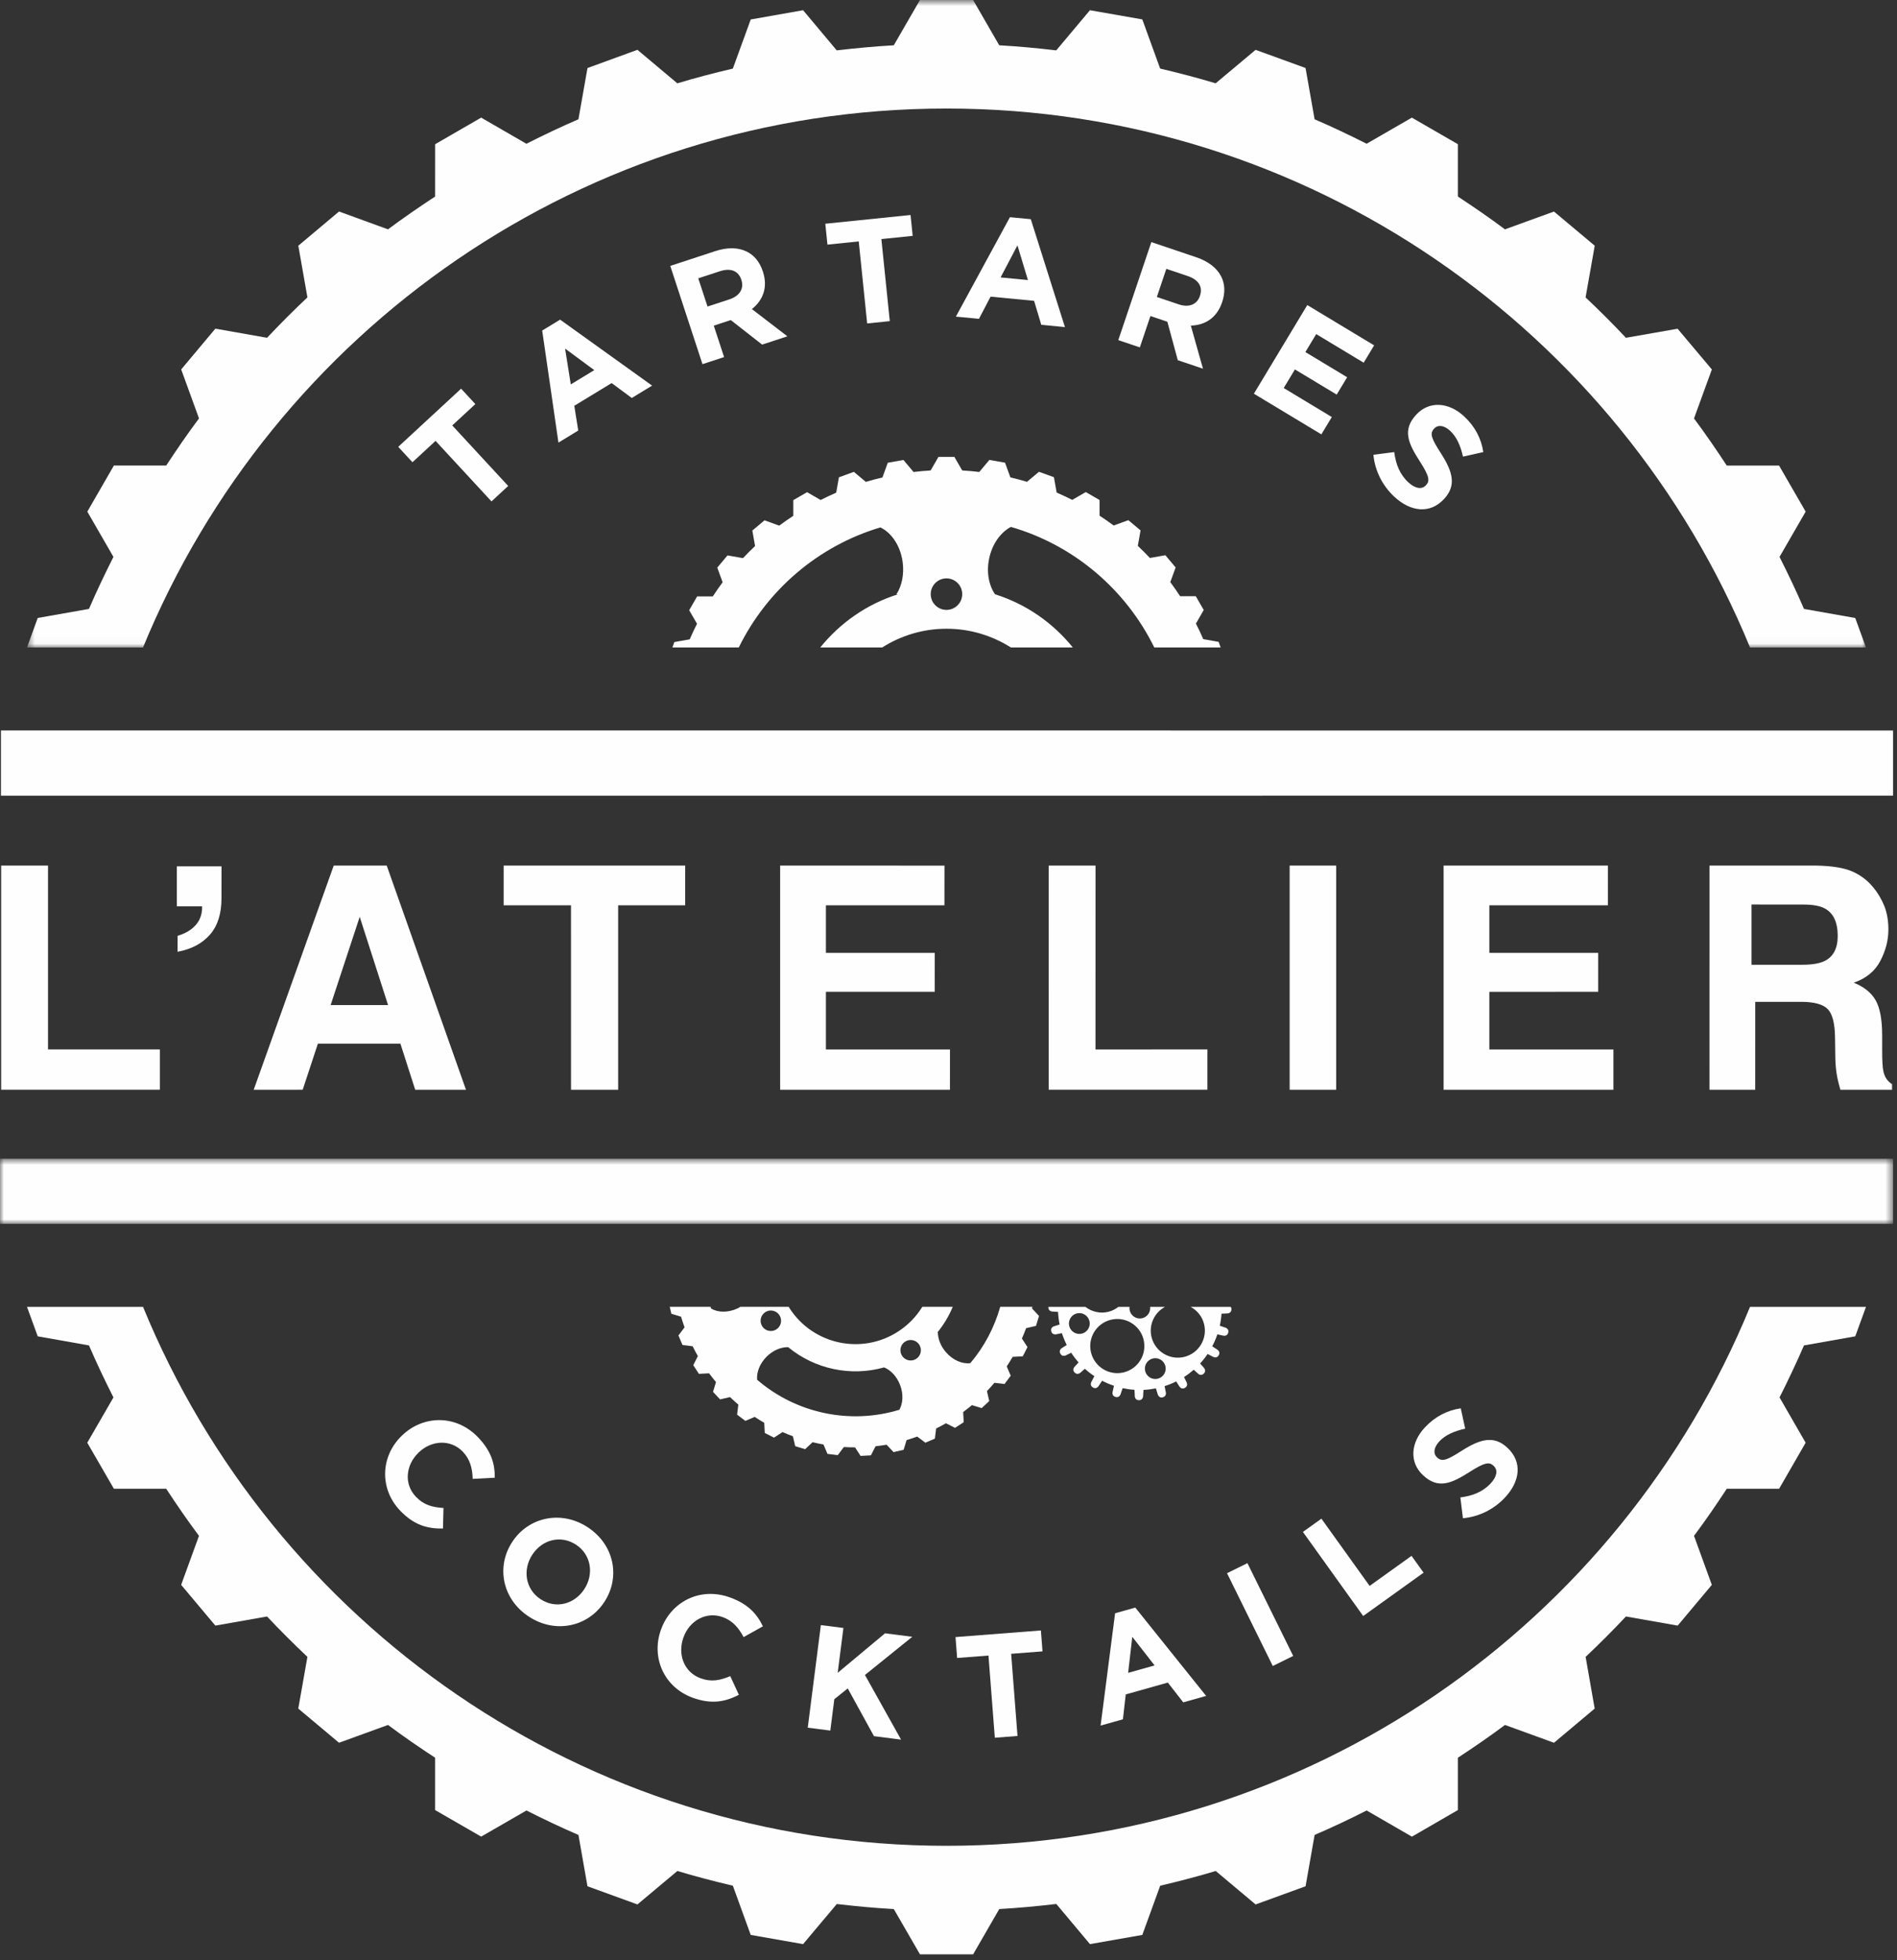
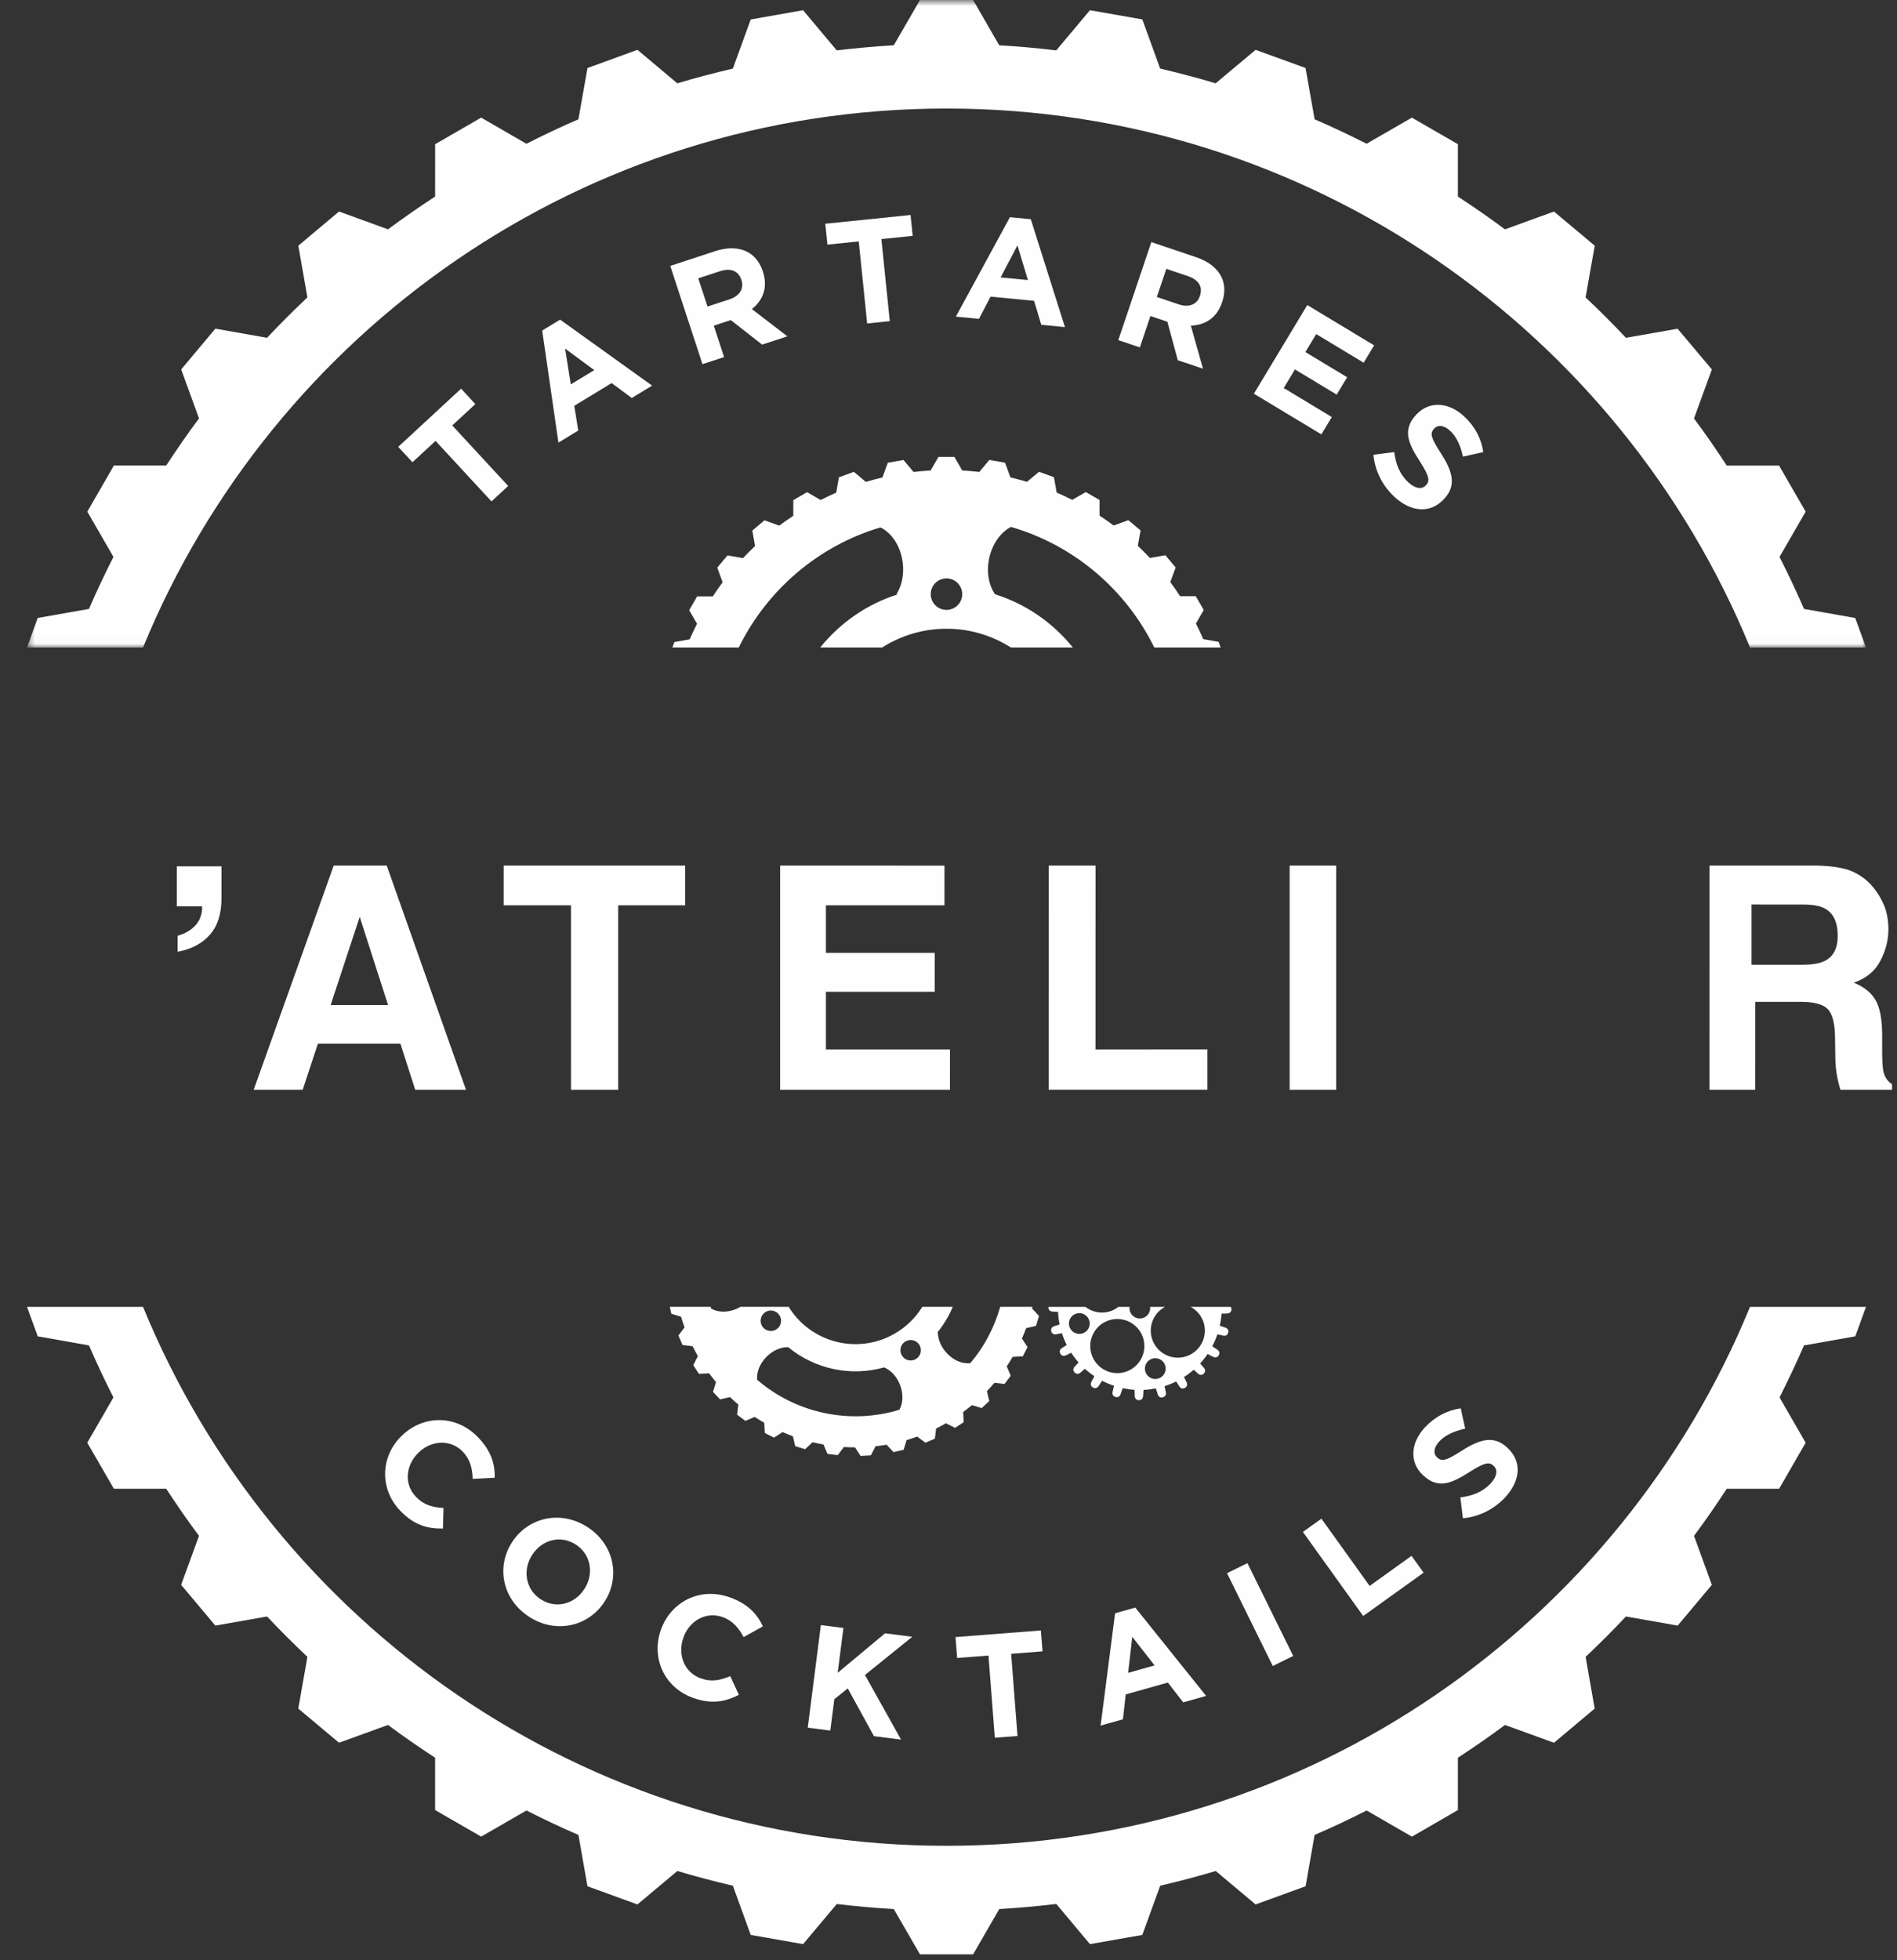
<svg xmlns="http://www.w3.org/2000/svg" xmlns:xlink="http://www.w3.org/1999/xlink" width="244px" height="252px" viewBox="0 0 244 252" version="1.1">
  <rect x="0" y="0" width="244" height="252" fill="#333333" stroke="none" />
  <title>Logo</title>
  <desc>Created with Sketch.</desc>
  <defs>
    <polygon id="path-1" points="237.011 0.725 0.471 0.725 0.471 83.975 237.011 83.975 237.011 0.725" />
    <polygon id="path-3" points="0 0.7 0 9.082 243.492 9.082 243.492 0.7 2.71050543e-20 0.7" />
  </defs>
  <g id="Page-1" stroke="none" stroke-width="1" fill="none" fill-rule="evenodd">
    <g id="1-LAtelier-Maquette-Accueil-01" transform="translate(-598, -355)">
      <g id="Images-Entête">
        <g id="1">
          <g id="Logo" transform="translate(598, 354)">
            <polygon id="Fill-1" fill="#FEFEFE" points="56.023 57.686 53.052 60.432 51.221 58.452 59.31 50.974 61.141 52.954 58.17 55.7 65.366 63.482 63.217 65.468" />
            <path d="M76.437,48.588 L72.686,45.821 L73.417,50.424 L76.437,48.588 Z M69.739,43.499 L72.044,42.097 L83.876,50.581 L81.261,52.17 L78.672,50.253 L73.867,53.175 L74.377,56.356 L71.829,57.906 L69.739,43.499 Z" id="Fill-2" fill="#FEFEFE" />
            <g id="Group-67" transform="translate(0, 0.275)">
              <path d="M93.82,39.215 C95.174,38.77 95.714,37.794 95.364,36.728 L95.352,36.693 C94.962,35.502 93.93,35.16 92.576,35.605 L89.814,36.51 L91.005,40.138 L93.82,39.215 Z M86.212,34.913 L91.988,33.017 C93.594,32.49 94.988,32.533 96.09,33.092 C97.026,33.566 97.73,34.434 98.121,35.624 L98.132,35.66 C98.801,37.7 98.121,39.343 96.71,40.465 L101.277,43.967 L98.028,45.032 L93.994,41.877 L93.958,41.889 L91.809,42.593 L93.135,46.636 L90.356,47.547 L86.212,34.913 Z" id="Fill-3" fill="#FEFEFE" />
              <polygon id="Fill-5" fill="#FEFEFE" points="110.455 31.764 106.429 32.177 106.153 29.492 117.119 28.368 117.393 31.052 113.367 31.465 114.448 42.015 111.537 42.313" />
              <path d="M132.215,36.733 L130.869,32.273 L128.7,36.395 L132.215,36.733 Z M129.901,28.65 L132.585,28.907 L136.977,42.781 L133.934,42.488 L133.008,39.404 L127.412,38.866 L125.918,41.718 L122.95,41.433 L129.901,28.65 Z" id="Fill-7" fill="#FEFEFE" />
              <path d="M151.607,39.856 C152.958,40.312 153.974,39.853 154.333,38.79 L154.345,38.754 C154.746,37.566 154.125,36.674 152.774,36.219 L150.019,35.29 L148.798,38.909 L151.607,39.856 Z M148.09,31.852 L153.852,33.795 C155.455,34.335 156.545,35.205 157.094,36.313 C157.559,37.252 157.603,38.369 157.203,39.558 L157.19,39.594 C156.504,41.628 154.974,42.536 153.171,42.59 L154.732,48.129 L151.492,47.037 L150.151,42.092 L150.115,42.08 L147.972,41.357 L146.612,45.391 L143.839,44.456 L148.09,31.852 Z" id="Fill-9" fill="#FEFEFE" />
              <polygon id="Fill-11" fill="#FEFEFE" points="168.149 39.948 176.746 45.129 175.402 47.359 169.297 43.68 167.903 45.992 173.276 49.229 171.931 51.46 166.559 48.223 165.117 50.615 171.303 54.344 169.96 56.574 161.281 51.345" />
              <path d="M176.654,59.195 L179.331,58.852 C179.537,60.391 180.03,61.704 181.144,62.738 C182.022,63.552 182.874,63.695 183.404,63.124 L183.43,63.096 C183.934,62.552 183.858,61.964 182.616,60.033 C181.117,57.71 180.353,55.99 182.149,54.054 L182.175,54.026 C183.817,52.256 186.324,52.405 188.315,54.253 C189.737,55.571 190.535,57.141 190.788,58.853 L188.174,59.435 C187.866,58.035 187.352,56.884 186.53,56.122 C185.708,55.359 184.927,55.335 184.488,55.808 L184.462,55.836 C183.868,56.477 184.091,57.074 185.377,59.069 C186.877,61.42 187.332,63.165 185.756,64.864 L185.729,64.892 C183.933,66.828 181.448,66.545 179.344,64.593 C177.868,63.224 176.855,61.325 176.654,59.195" id="Fill-13" fill="#FEFEFE" />
              <path d="M51.691,185.31 L51.718,185.284 C54.445,182.664 58.654,182.572 61.485,185.518 C63.223,187.327 63.661,188.989 63.639,190.722 L60.8,190.868 C60.76,189.482 60.448,188.333 59.526,187.374 C57.972,185.757 55.509,185.883 53.866,187.463 L53.839,187.49 C52.194,189.07 51.917,191.524 53.497,193.168 C54.55,194.265 55.634,194.515 57.044,194.61 L56.977,197.256 C54.974,197.284 53.263,196.82 51.485,194.97 C48.772,192.147 48.936,187.956 51.691,185.31" id="Fill-15" fill="#FEFEFE" />
              <path d="M75.143,205.062 L75.164,205.03 C76.413,203.122 76.054,200.616 74.082,199.326 C72.111,198.036 69.724,198.699 68.475,200.606 L68.455,200.638 C67.206,202.546 67.564,205.052 69.536,206.342 C71.507,207.632 73.894,206.969 75.143,205.062 M65.873,198.995 L65.895,198.962 C67.965,195.798 72.158,194.841 75.592,197.088 C79.027,199.336 79.816,203.509 77.745,206.673 L77.724,206.706 C75.653,209.87 71.46,210.827 68.026,208.58 C64.592,206.332 63.803,202.159 65.873,198.995" id="Fill-17" fill="#FEFEFE" />
              <path d="M85.017,210.255 L85.03,210.219 C86.318,206.663 90.052,204.722 93.894,206.112 C96.252,206.966 97.379,208.264 98.127,209.827 L95.645,211.213 C94.997,209.987 94.208,209.096 92.957,208.643 C90.849,207.88 88.697,209.081 87.92,211.225 L87.907,211.261 C87.13,213.404 87.966,215.729 90.111,216.505 C91.54,217.023 92.623,216.768 93.929,216.231 L95.039,218.633 C93.255,219.543 91.515,219.883 89.103,219.01 C85.422,217.677 83.717,213.846 85.017,210.255" id="Fill-19" fill="#FEFEFE" />
              <polygon id="Fill-21" fill="#FEFEFE" points="105.583 209.668 108.485 210.039 107.747 215.806 113.837 210.724 117.342 211.172 111.255 216.082 115.899 224.395 112.413 223.948 109.042 217.81 107.313 219.197 106.798 223.231 103.896 222.858" />
              <polygon id="Fill-23" fill="#FEFEFE" points="127.142 213.585 123.109 213.896 122.901 211.208 133.884 210.358 134.092 213.047 130.059 213.359 130.876 223.925 127.959 224.151" />
              <path d="M148.508,214.853 L145.639,211.178 L145.106,215.809 L148.508,214.853 Z M143.427,208.148 L146.024,207.417 L155.138,218.774 L152.192,219.601 L150.214,217.058 L144.798,218.581 L144.435,221.782 L141.564,222.589 L143.427,208.148 Z" id="Fill-25" fill="#FEFEFE" />
              <polygon id="Fill-27" fill="#FEFEFE" points="157.825 202.997 160.449 201.703 166.335 213.634 163.71 214.929" />
              <polygon id="Fill-29" fill="#FEFEFE" points="167.586 197.69 169.964 195.984 176.167 204.631 181.557 200.766 183.107 202.928 175.34 208.5" />
              <path d="M188.167,195.931 L187.837,193.254 C189.376,193.055 190.69,192.569 191.73,191.458 C192.548,190.585 192.694,189.733 192.126,189.201 L192.098,189.175 C191.557,188.668 190.968,188.742 189.032,189.975 C186.702,191.463 184.979,192.219 183.052,190.413 L183.024,190.388 C181.263,188.739 181.422,186.234 183.279,184.249 C184.603,182.835 186.177,182.044 187.89,181.799 L188.46,184.415 C187.058,184.717 185.905,185.225 185.14,186.043 C184.373,186.862 184.345,187.643 184.816,188.084 L184.845,188.11 C185.482,188.707 186.08,188.486 188.081,187.21 C190.438,185.721 192.185,185.274 193.877,186.858 L193.904,186.884 C195.832,188.689 195.538,191.172 193.577,193.266 C192.2,194.737 190.298,195.74 188.167,195.931" id="Fill-31" fill="#FEFEFE" />
              <g id="Group-35" transform="translate(3, 0)">
                <mask id="mask-2" fill="white">
                  <use xlink:href="#path-1" />
                </mask>
                <g id="Clip-34" />
                <path d="M1.852,80.178 L0.471,83.975 L15.396,83.975 C32.09,43.316 72.07,14.679 118.746,14.679 C165.421,14.679 205.402,43.316 222.096,83.975 L237.011,83.975 L235.629,80.184 L229.037,79.016 C228.059,76.744 226.999,74.525 225.889,72.328 L229.251,66.507 L225.832,60.587 L219.102,60.584 C217.75,58.524 216.362,56.495 214.889,54.529 L217.186,48.226 L212.78,42.992 L206.133,44.156 C204.459,42.375 202.727,40.643 200.943,38.966 L202.121,32.316 L196.878,27.924 L190.573,30.213 C188.604,28.739 186.58,27.349 184.52,25.997 L184.52,19.265 L178.6,15.85 L172.78,19.207 C170.579,18.097 168.363,17.037 166.091,16.062 L164.924,9.468 L158.502,7.133 L153.362,11.436 C151.01,10.729 148.628,10.109 146.225,9.542 L143.928,3.22 L137.193,2.041 L132.859,7.201 C130.436,6.918 127.993,6.686 125.526,6.549 L122.164,0.725 L115.327,0.725 L111.962,6.549 C109.495,6.686 107.053,6.918 104.624,7.201 L100.296,2.039 L93.561,3.228 L91.262,9.545 C88.852,10.109 86.47,10.731 84.122,11.439 L78.989,7.13 L72.565,9.473 L71.4,16.062 C69.129,17.04 66.907,18.1 64.709,19.21 L58.891,15.848 L52.968,19.27 L52.966,25.997 C50.906,27.349 48.877,28.742 46.908,30.213 L40.608,27.919 L35.371,32.316 L36.541,38.963 C34.756,40.64 33.027,42.372 31.348,44.156 L24.701,42.981 L20.306,48.223 L22.597,54.523 C21.124,56.489 19.73,58.522 18.379,60.581 L11.649,60.581 L8.232,66.507 L11.591,72.328 C10.482,74.522 9.421,76.747 8.444,79.016 L1.852,80.178 Z" id="Fill-33" fill="#FEFEFE" mask="url(#mask-2)" />
              </g>
              <path d="M238.631,172.542 L240.012,168.751 L225.095,168.751 C208.401,209.41 168.421,238.046 121.746,238.046 C75.07,238.046 35.09,209.41 18.396,168.751 L3.472,168.751 L4.854,172.542 L11.446,173.709 C12.421,175.978 13.481,178.203 14.591,180.395 L11.226,186.219 L14.649,192.139 L21.378,192.139 C22.73,194.198 24.121,196.225 25.594,198.191 L23.3,204.497 L27.7,209.734 L34.35,208.561 C36.027,210.342 37.759,212.071 39.541,213.754 L38.365,220.404 L43.608,224.796 L49.91,222.507 C51.876,223.978 53.906,225.371 55.965,226.72 L55.965,233.45 L61.891,236.864 L67.715,233.505 C69.906,234.609 72.131,235.675 74.403,236.649 L75.562,243.247 L81.989,245.585 L87.127,241.284 C89.476,241.991 91.857,242.608 94.264,243.178 L96.56,249.503 L103.296,250.687 L107.632,245.53 C110.055,245.813 112.498,246.044 114.965,246.179 L118.33,252 L125.167,252 L128.529,246.179 C130.996,246.039 133.438,245.808 135.867,245.524 L140.196,250.687 L146.928,249.503 L149.23,243.178 C151.639,242.614 154.021,241.989 156.372,241.284 L161.502,245.587 L167.929,243.247 L169.091,236.649 C171.36,235.675 173.59,234.617 175.782,233.505 L181.608,236.87 L187.52,233.45 L187.52,226.72 C189.585,225.371 191.607,223.978 193.575,222.507 L199.881,224.798 L205.115,220.404 L203.948,213.754 C205.729,212.077 207.456,210.348 209.133,208.561 L215.791,209.734 L220.183,204.497 L217.892,198.191 C219.365,196.225 220.753,194.198 222.104,192.139 L228.837,192.139 L232.248,186.221 L228.892,180.395 C229.996,178.203 231.056,175.978 232.036,173.709 L238.631,172.542 Z" id="Fill-36" fill="#FEFEFE" />
-               <polygon id="Fill-38" fill="#FEFEFE" points="0.149 112.014 0.149 140.836 20.564 140.836 20.564 135.655 6.176 135.655 6.176 112.017" />
              <path d="M22.841,121.05 L22.838,123.1 C24.63,122.764 26.017,122.029 27.007,120.891 C27.997,119.758 28.487,118.209 28.487,116.244 L28.492,112.112 L22.743,112.112 L22.743,117.254 L25.989,117.254 C26.026,117.842 25.908,118.423 25.635,118.995 C25.123,119.958 24.192,120.643 22.841,121.05" id="Fill-40" fill="#FEFEFE" />
              <path d="M49.914,129.945 L42.528,129.947 L46.268,118.607 L49.914,129.945 Z M32.632,140.84 L38.935,140.836 L40.889,134.912 L51.503,134.912 L53.406,140.84 L59.937,140.84 L49.742,112.014 L42.926,112.012 L32.632,140.84 Z" id="Fill-42" fill="#FEFEFE" />
              <polygon id="Fill-44" fill="#FEFEFE" points="64.782 117.12 73.445 117.12 73.448 140.839 79.51 140.839 79.51 117.12 88.132 117.12 88.132 112.016 64.784 112.016" />
              <polygon id="Fill-46" fill="#FEFEFE" points="121.478 117.12 121.482 112.019 100.346 112.016 100.346 140.839 122.186 140.839 122.19 135.658 106.231 135.658 106.231 128.244 120.225 128.244 120.229 123.241 106.231 123.241 106.231 117.122" />
              <polygon id="Fill-48" fill="#FEFEFE" points="134.89 112.017 134.884 140.836 155.302 140.836 155.302 135.655 140.906 135.659 140.912 112.017" />
              <polygon id="Fill-50" fill="#FEFEFE" points="171.865 140.84 171.865 112.014 165.88 112.012 165.88 140.84" />
-               <polygon id="Fill-52" fill="#FEFEFE" points="206.819 117.12 206.821 112.016 185.681 112.016 185.681 140.839 207.526 140.839 207.526 135.658 191.566 135.658 191.566 128.249 205.567 128.244 205.567 123.241 191.566 123.241 191.566 117.12" />
              <path d="M234.664,124.295 C234.021,124.608 233.059,124.767 231.767,124.767 L225.289,124.767 L225.289,117.021 L231.935,117.026 C233.175,117.026 234.097,117.193 234.721,117.533 C235.822,118.129 236.369,119.3 236.375,121.051 C236.375,122.669 235.805,123.75 234.664,124.295 M241.858,124.267 C242.55,122.941 242.893,121.602 242.893,120.229 C242.893,119.091 242.717,118.083 242.363,117.2 C242.002,116.313 241.523,115.502 240.912,114.774 C240.175,113.888 239.273,113.216 238.217,112.757 C237.15,112.303 235.632,112.055 233.665,112.017 L219.881,112.017 L219.877,140.84 L225.762,140.84 L225.766,129.535 L231.651,129.535 C233.325,129.535 234.472,129.843 235.075,130.454 C235.692,131.069 236.009,132.295 236.029,134.129 L236.069,136.813 C236.085,137.655 236.169,138.486 236.327,139.294 C236.404,139.682 236.531,140.196 236.716,140.84 L243.362,140.84 L243.362,140.116 C242.779,139.76 242.411,139.21 242.25,138.47 C242.146,138.002 242.09,137.112 242.092,135.792 L242.092,133.857 C242.092,131.837 241.818,130.336 241.262,129.349 C240.705,128.367 239.763,127.605 238.439,127.073 C240.03,126.524 241.168,125.591 241.858,124.267" id="Fill-54" fill="#FEFEFE" />
-               <polygon id="Fill-56" fill="#FEFEFE" points="243.492 94.647 0.123 94.643 0.123 103.028 243.492 103.025" />
              <g id="Group-60" transform="translate(0, 149)">
                <mask id="mask-4" fill="white">
                  <use xlink:href="#path-3" />
                </mask>
                <g id="Clip-59" />
-                 <polygon id="Fill-58" fill="#FEFEFE" mask="url(#mask-4)" points="243.492 0.704 -0 0.7 -0 9.082 243.49 9.082" />
              </g>
              <path d="M121.738,75.09 C122.857,75.09 123.764,75.996 123.765,77.115 C123.765,78.234 122.858,79.141 121.74,79.142 C120.621,79.142 119.713,78.235 119.713,77.117 C119.712,75.999 120.619,75.09 121.738,75.09 L121.738,75.09 Z M86.738,83.276 L86.484,83.974 L95.023,83.974 C98.652,76.59 105.229,70.921 113.24,68.537 C114.663,69.212 115.815,70.886 116.102,72.976 C116.32,74.569 115.991,76.065 115.298,77.146 L115.47,77.146 C111.499,78.395 108.057,80.812 105.501,83.974 L113.468,83.974 C115.863,82.456 118.694,81.565 121.741,81.564 C124.791,81.562 127.628,82.454 130.027,83.974 L137.992,83.974 C135.429,80.801 131.973,78.38 127.987,77.135 C127.183,75.98 126.856,74.277 127.236,72.502 C127.637,70.626 128.729,69.153 130.026,68.472 C138.138,70.815 144.807,76.52 148.47,83.974 L157.007,83.974 L156.743,83.25 L154.768,82.901 C154.475,82.22 154.158,81.556 153.825,80.898 L154.831,79.155 L153.806,77.382 L151.791,77.382 C151.386,76.766 150.97,76.158 150.529,75.57 L151.216,73.682 L149.896,72.115 L147.906,72.465 C147.404,71.931 146.885,71.413 146.351,70.911 L146.703,68.92 L145.132,67.605 L143.244,68.291 C142.655,67.85 142.048,67.434 141.431,67.029 L141.431,65.013 L139.657,63.992 L137.915,64.997 C137.256,64.666 136.592,64.348 135.912,64.057 L135.561,62.082 L133.638,61.384 L132.099,62.673 C131.395,62.461 130.681,62.276 129.962,62.107 L129.273,60.214 L127.256,59.862 L125.959,61.407 C125.233,61.323 124.502,61.254 123.763,61.213 L122.756,59.469 L120.708,59.47 L119.701,61.214 C118.963,61.256 118.231,61.326 117.504,61.411 L116.207,59.865 L114.19,60.222 L113.503,62.114 C112.781,62.283 112.068,62.47 111.365,62.682 L109.828,61.392 L107.904,62.095 L107.556,64.068 C106.876,64.361 106.211,64.679 105.553,65.012 L103.81,64.005 L102.037,65.031 L102.037,67.046 C101.42,67.451 100.813,67.868 100.224,68.309 L98.337,67.623 L96.769,68.94 L97.12,70.93 C96.586,71.433 96.069,71.952 95.566,72.486 L93.575,72.135 L92.26,73.705 L92.947,75.592 C92.506,76.18 92.089,76.789 91.684,77.406 L89.669,77.407 L88.646,79.182 L89.653,80.924 C89.321,81.582 89.004,82.248 88.711,82.928 L86.738,83.276 Z" id="Fill-61" fill="#FEFEFE" />
              <path d="M117.851,175.435 C117.242,175.832 116.424,175.657 116.027,175.048 C115.631,174.44 115.802,173.623 116.411,173.226 C117.021,172.828 117.839,173.001 118.235,173.609 C118.632,174.219 118.461,175.037 117.851,175.435 M115.683,181.982 C109.344,183.917 102.405,182.452 97.386,178.126 C97.296,177.178 97.711,176.06 98.59,175.173 C99.422,174.335 100.467,173.91 101.381,173.936 C104.808,176.764 109.441,177.74 113.718,176.536 C114.566,176.881 115.349,177.694 115.772,178.796 C116.219,179.959 116.148,181.15 115.683,181.982 M98.43,169.435 C99.039,169.038 99.855,169.21 100.253,169.821 C100.65,170.429 100.478,171.246 99.869,171.643 C99.26,172.041 98.442,171.869 98.045,171.26 C97.647,170.649 97.821,169.833 98.43,169.435 M132.789,168.75 L128.652,168.75 C127.907,171.375 126.622,173.855 124.808,175.988 C123.793,176.126 122.571,175.623 121.672,174.584 C120.988,173.794 120.637,172.863 120.63,172.026 L120.536,172.087 C121.376,171.069 122.046,169.941 122.548,168.75 L118.629,168.75 C117.873,169.98 116.841,171.065 115.551,171.905 C110.878,174.952 104.62,173.632 101.574,168.959 C101.529,168.892 101.497,168.82 101.454,168.75 L95.22,168.75 C95.11,168.814 95.009,168.885 94.892,168.94 C93.651,169.526 92.329,169.494 91.456,168.958 C91.436,168.889 91.421,168.82 91.401,168.75 L86.146,168.75 L86.352,169.637 L87.601,170.018 C87.735,170.476 87.888,170.931 88.051,171.385 L87.263,172.431 L87.786,173.656 L89.089,173.816 C89.3,174.242 89.522,174.665 89.763,175.082 L89.171,176.25 L89.898,177.365 L91.205,177.296 C91.491,177.683 91.788,178.056 92.093,178.423 L91.711,179.679 L92.62,180.65 L93.897,180.353 C94.245,180.686 94.601,181.01 94.966,181.317 L94.809,182.613 L95.874,183.412 L97.075,182.9 C97.475,183.167 97.885,183.418 98.299,183.657 L98.37,184.966 L99.557,185.567 L100.655,184.851 C101.095,185.046 101.537,185.226 101.986,185.392 L102.283,186.665 L103.557,187.05 L104.518,186.154 C104.981,186.266 105.447,186.363 105.917,186.446 L106.434,187.657 L107.755,187.817 L108.541,186.774 C109.018,186.804 109.497,186.815 109.976,186.816 L110.693,187.916 L112.021,187.843 L112.615,186.675 C113.09,186.623 113.566,186.559 114.04,186.477 L114.932,187.429 L116.23,187.127 L116.61,185.88 C117.068,185.745 117.523,185.594 117.976,185.429 L119.024,186.216 L120.249,185.695 L120.408,184.392 C120.833,184.179 121.256,183.956 121.673,183.718 L122.841,184.31 L123.956,183.582 L123.886,182.274 C124.274,181.988 124.648,181.692 125.014,181.388 L126.269,181.769 L127.241,180.858 L126.945,179.583 C127.278,179.234 127.6,178.88 127.908,178.514 L129.204,178.672 L130.003,177.606 L129.492,176.405 C129.759,176.005 130.008,175.595 130.249,175.18 L131.556,175.111 L132.159,173.923 L131.443,172.825 C131.636,172.385 131.819,171.942 131.983,171.493 L133.256,171.196 L133.642,169.922 L132.745,168.96 C132.762,168.892 132.773,168.821 132.789,168.75" id="Fill-63" fill="#FEFEFE" />
              <path d="M148.929,177.987 C148.213,178.17 147.483,177.737 147.3,177.021 C147.118,176.305 147.55,175.576 148.267,175.393 C148.982,175.21 149.712,175.643 149.894,176.359 C150.077,177.075 149.644,177.804 148.929,177.987 M144.573,177.165 C142.712,177.64 140.815,176.516 140.34,174.653 C139.864,172.791 140.989,170.896 142.851,170.42 C144.714,169.945 146.609,171.069 147.085,172.931 C147.56,174.794 146.436,176.689 144.573,177.165 M139.16,172.192 C138.444,172.374 137.714,171.942 137.531,171.226 C137.349,170.51 137.781,169.78 138.496,169.598 C139.214,169.415 139.942,169.848 140.125,170.564 C140.309,171.28 139.875,172.009 139.16,172.192 M158.305,168.751 L153.141,168.751 C153.968,169.196 154.617,169.963 154.868,170.944 C155.343,172.807 154.219,174.702 152.357,175.178 C150.494,175.653 148.599,174.529 148.123,172.666 C147.72,171.086 148.475,169.491 149.849,168.751 L147.934,168.751 C148.012,169.407 147.6,170.037 146.941,170.205 C146.226,170.388 145.496,169.955 145.314,169.239 C145.272,169.074 145.266,168.91 145.285,168.751 L143.852,168.751 C143.488,169.036 143.065,169.26 142.587,169.382 C141.506,169.658 140.423,169.384 139.605,168.751 L134.861,168.751 C134.857,168.775 134.844,168.785 134.844,168.812 C134.837,169.347 135.371,169.354 135.371,169.354 L136.091,169.402 C136.118,169.94 136.184,170.479 136.293,171.019 L135.6,171.238 C135.6,171.238 135.082,171.37 135.214,171.889 C135.346,172.408 135.864,172.276 135.864,172.276 L136.585,172.133 C136.756,172.661 136.964,173.17 137.208,173.651 L136.593,174.044 C136.593,174.044 136.126,174.306 136.389,174.772 C136.653,175.239 137.119,174.979 137.119,174.979 L137.784,174.651 C138.067,175.093 138.387,175.508 138.732,175.896 L138.232,176.438 C138.232,176.438 137.846,176.813 138.22,177.195 C138.595,177.577 138.98,177.203 138.98,177.203 L139.54,176.712 C139.923,177.059 140.331,177.377 140.763,177.662 L140.387,178.383 C140.387,178.383 140.112,178.845 140.573,179.117 C141.034,179.392 141.308,178.93 141.308,178.93 L141.76,178.253 C142.246,178.507 142.758,178.725 143.284,178.897 L143.109,179.677 C143.109,179.677 142.964,180.192 143.48,180.337 C143.994,180.481 144.139,179.967 144.139,179.967 L144.399,179.204 C144.899,179.312 145.405,179.384 145.925,179.417 L145.959,180.212 C145.959,180.212 145.952,180.748 146.488,180.754 C147.023,180.762 147.03,180.227 147.03,180.227 L147.083,179.428 C147.606,179.405 148.127,179.341 148.654,179.237 C148.659,179.236 148.667,179.234 148.674,179.235 L148.913,179.997 C148.913,179.997 148.929,180.059 148.97,180.134 C148.976,180.141 148.981,180.149 148.983,180.153 C149.067,180.295 149.24,180.466 149.565,180.383 C150.083,180.251 149.952,179.732 149.952,179.732 L149.794,178.946 C150.314,178.78 150.811,178.578 151.287,178.343 L151.685,178.966 C151.685,178.966 151.947,179.432 152.413,179.17 C152.88,178.907 152.619,178.44 152.619,178.44 L152.292,177.775 C152.738,177.493 153.154,177.176 153.544,176.836 L154.079,177.327 C154.079,177.327 154.453,177.709 154.835,177.336 C155.219,176.961 154.845,176.579 154.845,176.579 L154.364,176.033 C154.718,175.65 155.038,175.242 155.328,174.809 L156.024,175.173 C156.024,175.173 156.487,175.447 156.758,174.985 C157.034,174.525 156.571,174.251 156.571,174.251 L155.924,173.819 C156.184,173.328 156.405,172.815 156.583,172.286 L157.319,172.45 C157.319,172.45 157.833,172.594 157.978,172.08 C158.124,171.565 157.608,171.42 157.608,171.42 L156.893,171.177 C157.008,170.672 157.083,170.156 157.115,169.631 L157.853,169.6 C157.853,169.6 158.388,169.607 158.395,169.072 C158.398,168.93 158.359,168.828 158.305,168.751" id="Fill-65" fill="#FEFEFE" />
            </g>
          </g>
        </g>
      </g>
    </g>
  </g>
</svg>